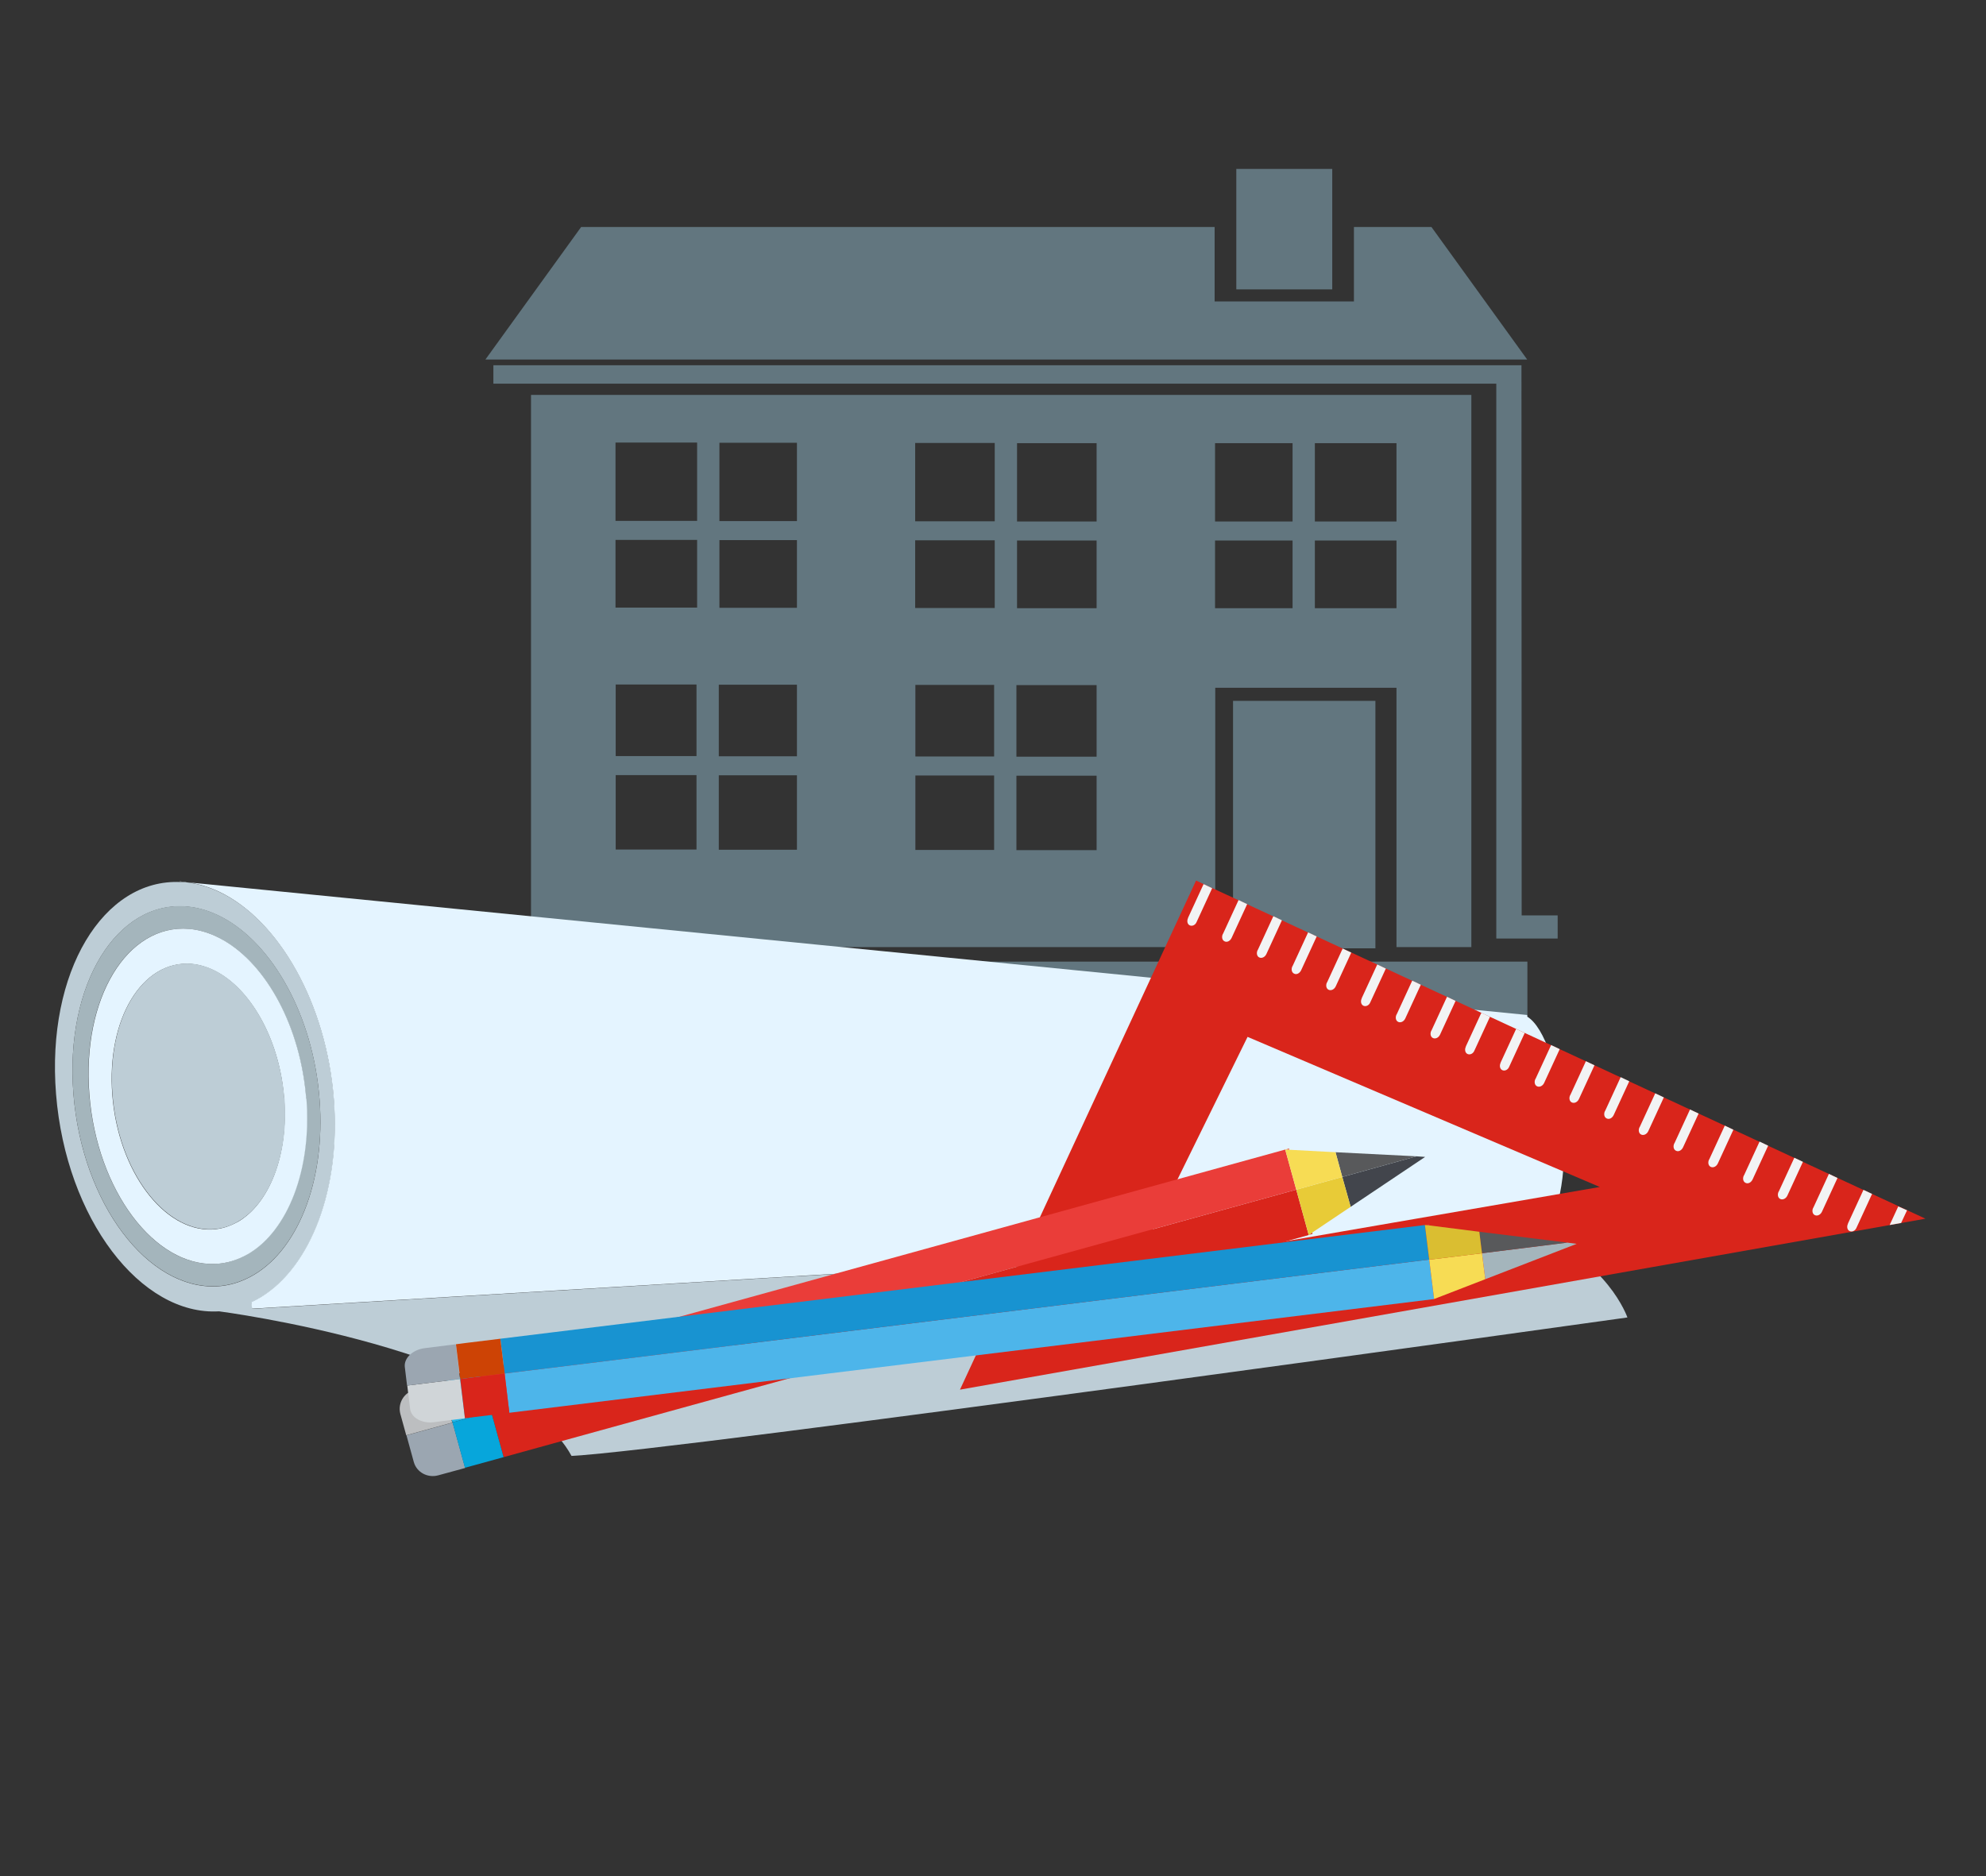
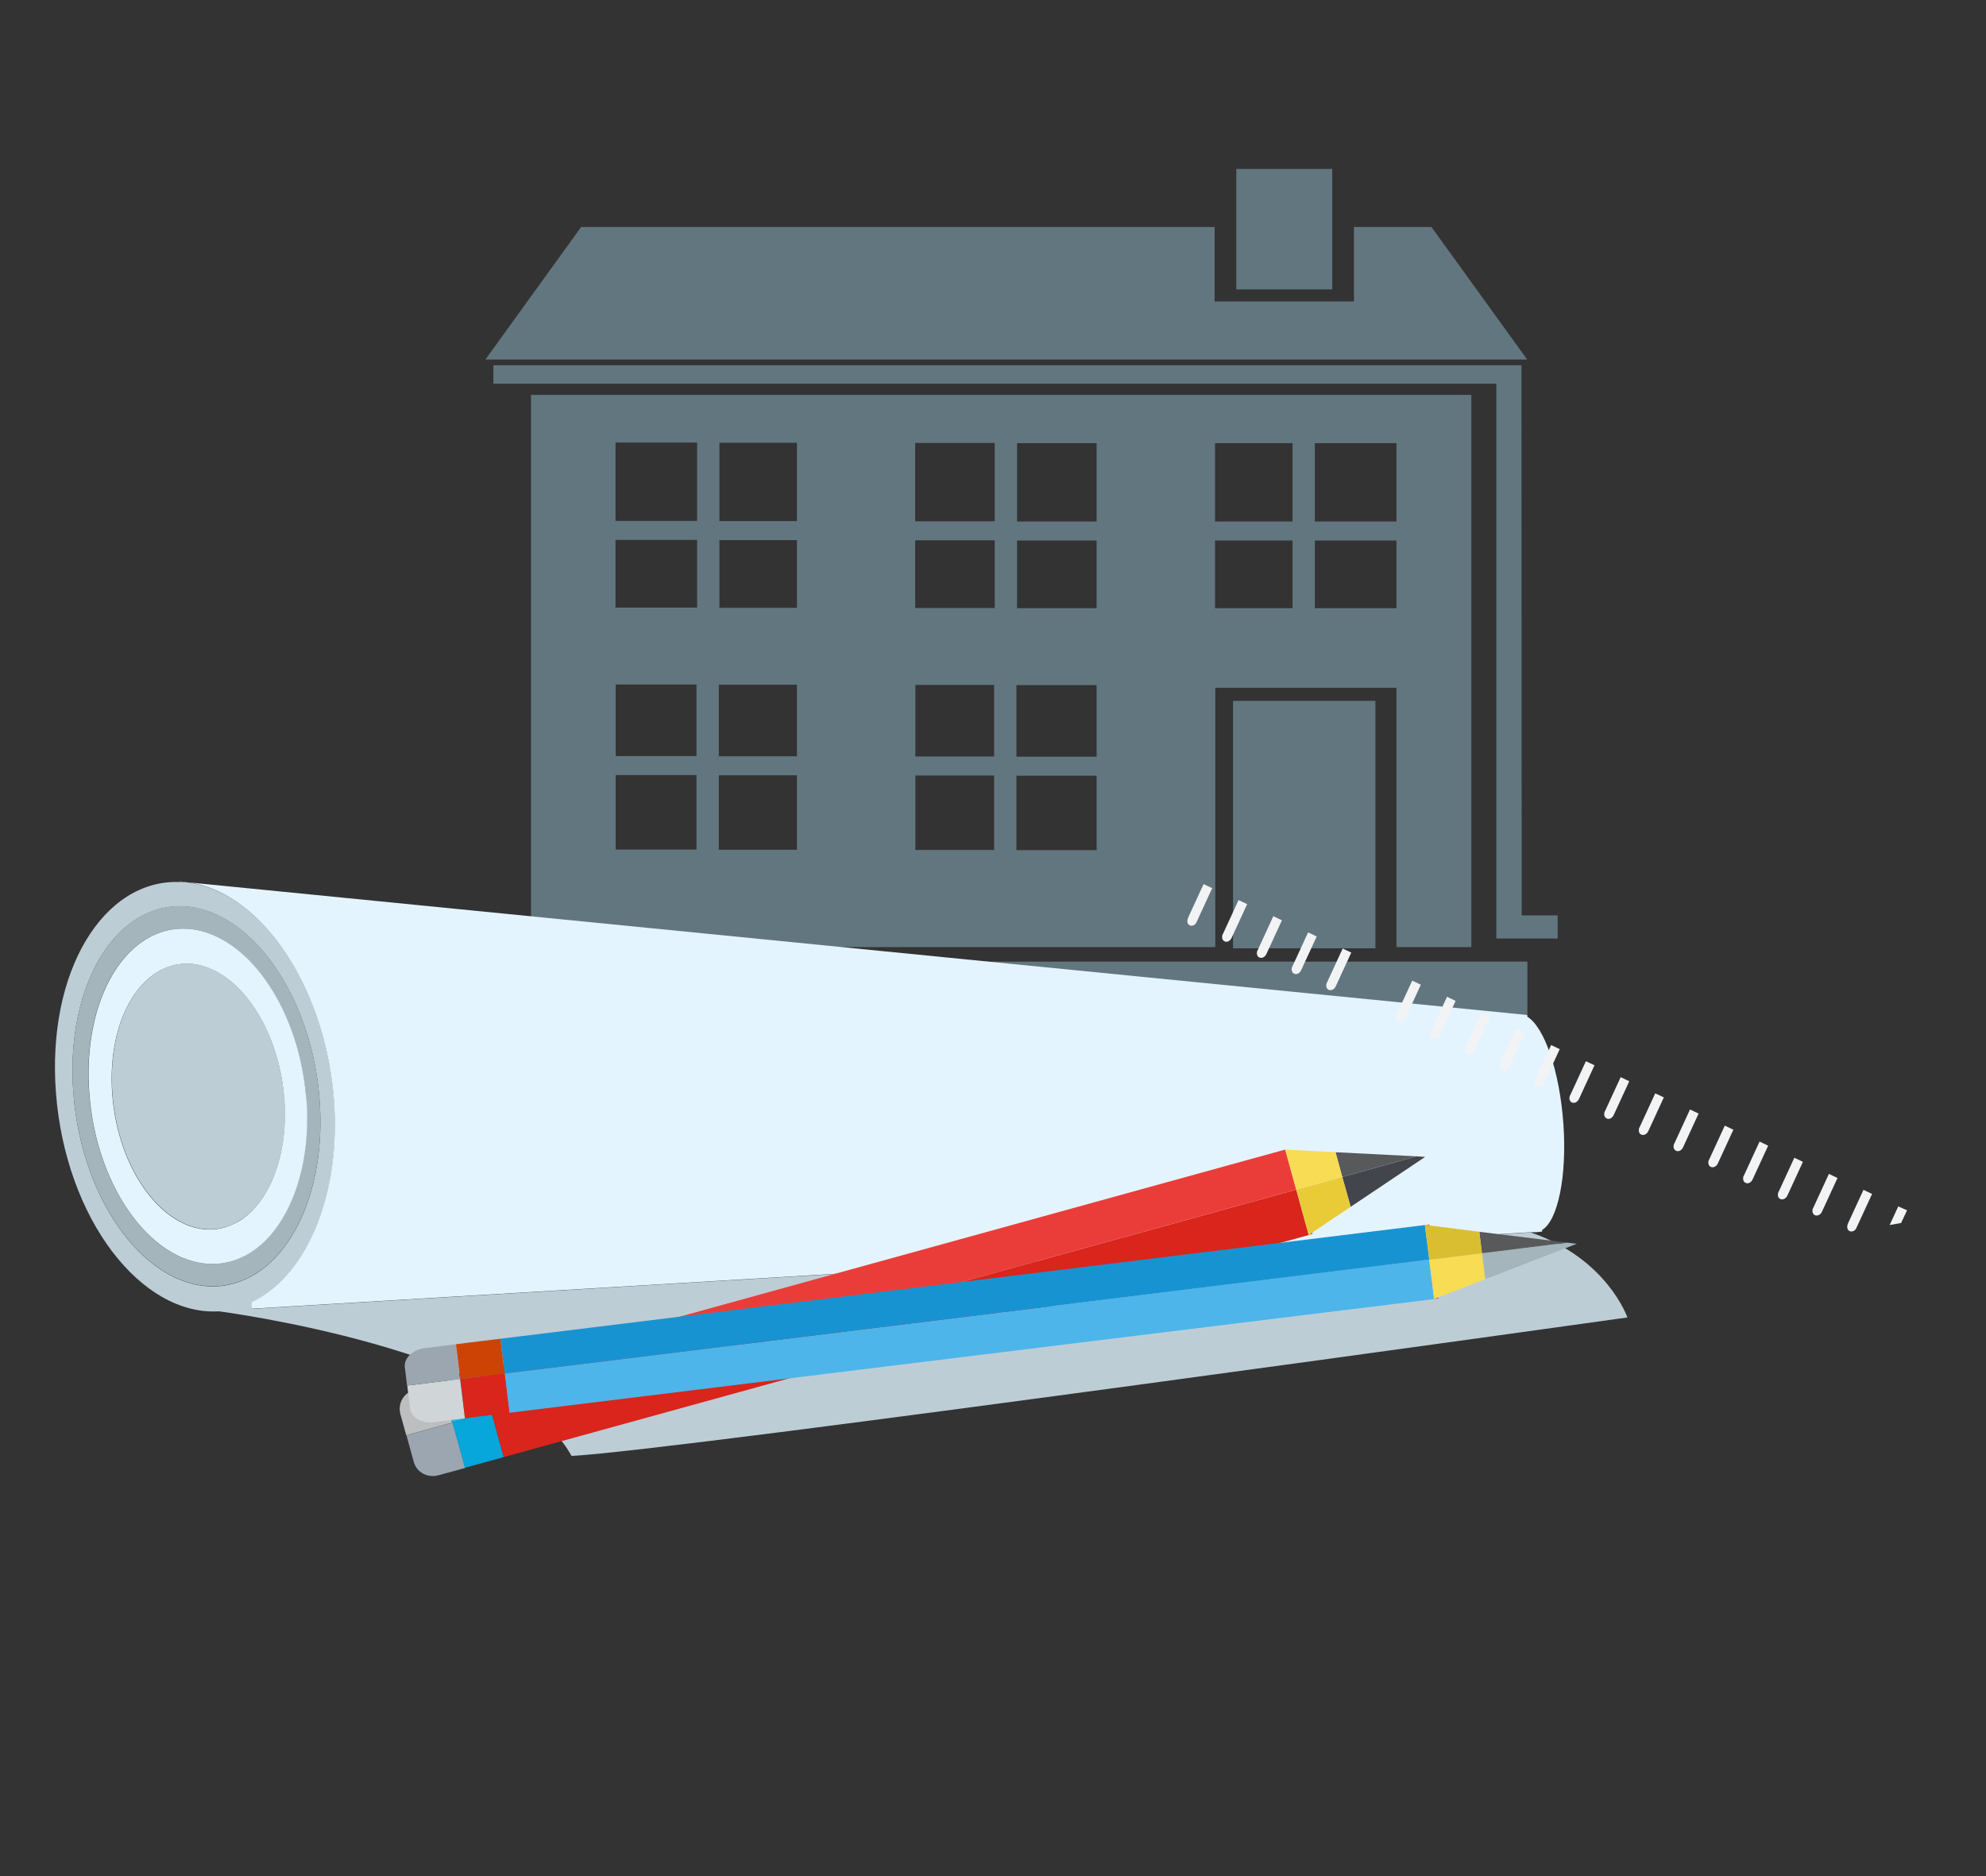
<svg xmlns="http://www.w3.org/2000/svg" id="_1" data-name="1" width="97.09" height="91.75" viewBox="0 0 97.09 91.75">
  <rect x="0" y="0" width="97.09" height="91.75" fill="#333333" stroke="none" />
  <defs>
    <style>
      .cls-1 {
        fill: #ea3d39;
      }

      .cls-1, .cls-2, .cls-3, .cls-4, .cls-5, .cls-6, .cls-7, .cls-8, .cls-9, .cls-10, .cls-11, .cls-12, .cls-13, .cls-14, .cls-15, .cls-16, .cls-17, .cls-18, .cls-19, .cls-20 {
        stroke-width: 0px;
      }

      .cls-2 {
        fill: #20b7ea;
      }

      .cls-3 {
        fill: #62767f;
      }

      .cls-4 {
        fill: #f7dc54;
      }

      .cls-5 {
        fill: #58595b;
      }

      .cls-6 {
        fill: #d0d5d8;
      }

      .cls-7 {
        fill: #07a6db;
      }

      .cls-8 {
        fill: #4db5ea;
      }

      .cls-9 {
        fill: #dabe31;
      }

      .cls-10 {
        fill: #cd4305;
      }

      .cls-11 {
        fill: #9ba6b1;
      }

      .cls-12 {
        fill: #1893d1;
      }

      .cls-13 {
        fill: #bcbec0;
      }

      .cls-14 {
        fill: #a4b5bc;
      }

      .cls-15 {
        fill: #e4f4ff;
      }

      .cls-16 {
        fill: #d9251b;
      }

      .cls-17 {
        fill: #42454c;
      }

      .cls-18 {
        fill: #f2f3f4;
      }

      .cls-19 {
        fill: #bdcdd6;
      }

      .cls-20 {
        fill: #e8cb37;
      }
    </style>
  </defs>
  <g id="_10" data-name="10">
    <g>
      <path class="cls-3" d="m71.93,46.31v-27H25.96v27h33.45v-12.68h8.86v12.68h3.66Zm-37.88-4.77h-3.95v-3.64h3.95v3.64Zm0-4.57h-3.95v-3.5h3.95v3.5Zm.03-7.26h-3.99v-3.31h3.99v3.31Zm0-4.24h-3.99v-3.83h3.99v3.83Zm4.88,16.08h-3.82v-3.64h3.82v3.64Zm0-4.57h-3.82v-3.5h3.82v3.5Zm0-7.26h-3.79v-3.31h3.79v3.31Zm0-4.24h-3.79v-3.83h3.79v3.83Zm9.64,16.08h-3.85v-3.64h3.85v3.64Zm0-4.57h-3.85v-3.5h3.85v3.5Zm.03-7.26h-3.89v-3.31h3.89v3.31Zm0-4.24h-3.89v-3.83h3.89v3.83Zm4.98,16.08h-3.92v-3.64h3.92v3.64Zm0-4.57h-3.92v-3.5h3.92v3.5Zm0-7.26h-3.89v-3.31h3.89v3.31Zm0-4.24h-3.89v-3.83h3.89v3.83Zm10.67-3.83h3.99v3.83h-3.99v-3.83Zm-1.09,8.07h-3.79v-3.31h3.79v3.31Zm0-4.24h-3.79v-3.83h3.79v3.83Zm1.09,4.24v-3.31h3.99v3.31h-3.99Z" />
      <polygon class="cls-3" points="41.38 47.02 23.7 47.02 23.7 50.39 41.38 50.39 56.52 50.39 74.67 50.39 74.67 47.02 56.52 47.02 41.38 47.02" />
      <polygon class="cls-3" points="56.52 17.58 74.66 17.58 69.98 11.1 66.19 11.1 66.19 14.74 59.38 14.74 59.38 11.1 56.52 11.1 41.38 11.1 28.41 11.1 23.73 17.58 41.38 17.58 56.52 17.58" />
      <rect class="cls-3" x="60.44" y="8.26" width="4.69" height="5.89" />
      <rect class="cls-3" x="60.28" y="34.27" width="6.96" height="12.1" />
      <polygon class="cls-3" points="74.39 44.76 74.38 17.86 56.52 17.86 41.38 17.86 24.12 17.86 24.12 18.76 41.38 18.76 56.52 18.76 73.15 18.76 73.15 45.89 76.15 45.89 76.15 44.76 74.39 44.76" />
    </g>
    <g>
      <g>
        <path class="cls-19" d="m74.87,60.26l-62.54,3.74-.03-.32c.17-.08.33-.16.49-.26,2.41-1.49,3.88-5.28,3.54-9.66-.36-4.67-2.68-8.76-5.59-10.14-.51-.24-1.03-.4-1.57-.47-.04,0-.07-.02-.11-.02-.05,0-.09,0-.14,0-.03,0-.06,0-.09,0-3.77-.18-6.57,4.38-6.09,10.37.49,6.1,4.15,10.85,7.97,10.62,0,0,14.42,1.87,17.23,7.07,5.17-.26,51.62-6.77,51.62-6.77,0,0-.99-2.87-4.68-4.14Zm-64.26,2.64c-3.38.17-6.59-4.03-7.02-9.4-.43-5.38,2.13-9.48,5.56-9.17.58.05,1.14.23,1.68.51,2.5,1.3,4.48,4.85,4.79,8.9.32,4.05-1.11,7.52-3.41,8.71-.5.26-1.03.42-1.6.45Z" />
        <path class="cls-15" d="m8.78,43.1h.04s.06.01.09.01h-.13Z" />
        <path class="cls-14" d="m15.62,53.73c-.31-4.05-2.29-7.6-4.79-8.9-.54-.28-1.1-.46-1.68-.51-3.42-.31-5.99,3.79-5.56,9.17.43,5.37,3.64,9.57,7.02,9.4.57-.03,1.1-.19,1.6-.45,2.3-1.19,3.73-4.66,3.41-8.71Zm-5.1,8.07c-2.97.13-5.78-3.58-6.16-8.29-.37-4.72,1.86-8.34,4.87-8.09.58.05,1.15.24,1.68.55,2.12,1.21,3.78,4.27,4.05,7.75.27,3.48-.92,6.47-2.85,7.6-.49.28-1.02.46-1.6.48Z" />
        <path class="cls-15" d="m14.97,53.72c-.27-3.49-1.93-6.54-4.05-7.75-.54-.31-1.1-.5-1.68-.55-3.01-.25-5.24,3.37-4.87,8.09.37,4.71,3.19,8.42,6.16,8.29.57-.02,1.11-.2,1.6-.48,1.93-1.13,3.12-4.12,2.85-7.6Zm-3.34,6.02c-.39.22-.81.36-1.27.38-2.36.09-4.58-2.86-4.87-6.58-.29-3.73,1.47-6.59,3.85-6.41.46.04.91.19,1.33.43,1.68.95,3.01,3.38,3.22,6.15.22,2.77-.73,5.15-2.27,6.04Z" />
        <path class="cls-19" d="m13.9,53.7c-.22-2.77-1.54-5.2-3.22-6.15-.42-.24-.87-.39-1.33-.43-2.38-.18-4.14,2.68-3.85,6.41.29,3.73,2.52,6.67,4.87,6.58.46-.02.88-.15,1.27-.38,1.54-.89,2.48-3.27,2.27-6.04Z" />
        <path class="cls-15" d="m76.43,54.96c-.18-2.57-.93-4.75-1.77-5.25v-.08s-.3-.03-.3-.03h0l-65.2-6.46c.54.07,1.06.23,1.57.47,2.91,1.39,5.23,5.47,5.59,10.14.34,4.38-1.13,8.17-3.54,9.66-.16.1-.32.18-.49.26l.03.32,62.54-3.74h.24s.29-.03.29-.03v-.08c.77-.46,1.22-2.62,1.04-5.19Z" />
      </g>
      <g>
-         <path class="cls-16" d="m58.47,43.06l-11.54,24.89,43.6-7.72,1.86-.33.56-.1,1.18-.21-35.65-16.53Zm-3.02,18.91l5.54-11.27,17.22,7.34-22.76,3.93Z" />
        <g>
          <path class="cls-18" d="m58.08,44.89c-.07.15-.03.31.09.36.12.05.27-.02.33-.17l.76-1.65-.42-.2-.76,1.65Z" />
          <path class="cls-18" d="m59.78,45.67c-.07.15-.03.31.09.36.12.06.27-.02.34-.17l.76-1.65-.42-.2-.76,1.65Z" />
          <path class="cls-18" d="m61.48,46.46c-.07.15-.03.31.09.36.12.05.27-.02.34-.17l.76-1.65-.42-.2-.76,1.65Z" />
          <path class="cls-18" d="m63.18,47.25c-.07.15-.03.31.09.36.12.06.27-.02.34-.17l.76-1.65-.42-.2-.76,1.65Z" />
          <path class="cls-18" d="m64.87,48.04c-.07.15-.03.31.09.36.12.05.27-.02.34-.17l.76-1.65-.42-.2-.76,1.65Z" />
-           <path class="cls-18" d="m66.57,48.82c-.07.15-.03.31.09.36.12.05.27-.02.33-.17l.76-1.65-.42-.2-.76,1.65Z" />
          <path class="cls-18" d="m68.27,49.61c-.07.15-.03.31.09.36.12.05.27-.02.34-.17l.76-1.65-.42-.2-.76,1.65Z" />
          <path class="cls-18" d="m69.97,50.4c-.07.15-.03.31.09.36.12.05.27-.02.34-.17l.76-1.65-.42-.2-.76,1.65Z" />
          <path class="cls-18" d="m71.66,51.18c-.07.15-.03.31.09.36.12.05.27-.02.33-.17l.76-1.65-.42-.2-.76,1.65Z" />
          <path class="cls-18" d="m73.36,51.97c-.07.15-.03.31.09.36.12.05.27-.02.33-.17l.76-1.65-.42-.2-.76,1.65Z" />
          <path class="cls-18" d="m75.06,52.76c-.07.15-.03.31.09.36.12.05.27-.02.34-.17l.76-1.65-.42-.2-.76,1.65Z" />
          <path class="cls-18" d="m76.76,53.55c-.07.15-.03.31.09.36.12.05.27-.02.34-.17l.76-1.65-.42-.2-.76,1.65Z" />
          <path class="cls-18" d="m78.46,54.33c-.07.15-.03.31.09.36.12.06.27-.02.34-.17l.76-1.65-.42-.2-.76,1.65Z" />
          <path class="cls-18" d="m80.15,55.12c-.07.15-.03.31.09.36.12.05.27-.02.34-.17l.76-1.65-.42-.2-.76,1.65Z" />
          <path class="cls-18" d="m81.85,55.91c-.07.15-.03.31.09.36.12.06.27-.02.34-.17l.76-1.65-.42-.2-.76,1.65Z" />
          <path class="cls-18" d="m83.55,56.7c-.07.15-.03.31.09.36.12.05.27-.02.34-.17l.76-1.65-.42-.2-.76,1.65Z" />
          <path class="cls-18" d="m85.25,57.48c-.07.15-.03.31.09.36.12.06.27-.02.34-.17l.76-1.65-.42-.2-.76,1.65Z" />
          <path class="cls-18" d="m86.95,58.27c-.07.15-.03.31.09.36.12.05.27-.02.34-.17l.76-1.65-.42-.2-.76,1.65Z" />
          <path class="cls-18" d="m88.64,59.06c-.07.15-.03.31.09.36.12.05.27-.02.34-.17l.76-1.65-.42-.2-.76,1.65Z" />
          <path class="cls-18" d="m90.34,59.84c-.07.15-.03.31.09.36.12.05.27-.02.33-.17l.76-1.65-.42-.2-.76,1.65Z" />
          <polygon class="cls-18" points="92.38 59.9 92.94 59.8 93.23 59.18 92.8 58.99 92.38 59.9" />
        </g>
      </g>
      <g>
        <path class="cls-11" d="m19.87,70.18l.36,1.31c.14.5.67.79,1.19.65l1.32-.36-.61-2.22-2.25.62Z" />
        <path class="cls-13" d="m20.26,67.96c-.52.14-.82.66-.69,1.17l.29,1.05,2.25-.62-.54-1.96-1.32.36Z" />
        <polygon class="cls-16" points="63.98 60.39 64.17 60.33 64.15 60.27 63.98 60.39" />
-         <polygon class="cls-1" points="62.83 56.21 63.03 56.22 63.02 56.16 62.83 56.21" />
        <polygon class="cls-16" points="27.29 68.13 24.01 69.03 24.62 71.25 26.97 70.6 63.98 60.39 63.37 58.17 27.29 68.13" />
        <polygon class="cls-1" points="25.81 66.43 23.47 67.07 24.01 69.03 27.29 68.13 63.37 58.17 62.83 56.21 25.81 66.43" />
        <polygon class="cls-2" points="21.98 67.48 21.58 67.6 22.12 69.55 22.52 69.44 24.01 69.03 23.47 67.07 21.98 67.48" />
        <polygon class="cls-7" points="22.52 69.44 22.12 69.55 22.73 71.77 23.13 71.66 24.62 71.25 24.01 69.03 22.52 69.44" />
        <polygon class="cls-17" points="65.62 57.55 66.03 59.01 69.67 56.57 69.25 56.54 65.62 57.55" />
        <polygon class="cls-5" points="65.62 57.55 69.25 56.54 65.29 56.34 65.62 57.55" />
        <polygon class="cls-20" points="63.56 58.12 63.37 58.17 63.98 60.39 64.15 60.27 66.03 59.01 65.62 57.55 63.56 58.12" />
        <polygon class="cls-4" points="63.03 56.22 62.83 56.21 63.37 58.17 63.56 58.12 65.62 57.55 65.29 56.34 63.03 56.22" />
      </g>
      <g>
        <path class="cls-6" d="m19.91,67.75l.14,1.14c.05.43.58.73,1.17.65l1.51-.19-.24-1.92-2.59.32Z" />
        <path class="cls-11" d="m20.77,65.92c-.59.07-1.03.49-.98.92l.11.91,2.59-.32-.21-1.7-1.51.19Z" />
        <polygon class="cls-16" points="70.11 63.52 70.32 63.49 70.31 63.44 70.11 63.52" />
        <polygon class="cls-1" points="69.66 59.9 69.88 59.92 69.87 59.87 69.66 59.9" />
        <polygon class="cls-8" points="28.43 66.7 24.67 67.16 24.9 69.08 27.59 68.75 70.11 63.52 69.87 61.59 28.43 66.7" />
        <polygon class="cls-12" points="27.15 65.13 24.46 65.46 24.67 67.16 28.43 66.7 69.87 61.59 69.66 59.9 27.15 65.13" />
        <polygon class="cls-10" points="22.75 65.67 22.29 65.73 22.5 67.43 22.96 67.37 24.67 67.16 24.46 65.46 22.75 65.67" />
        <polygon class="cls-16" points="22.96 67.37 22.5 67.43 22.73 69.35 23.19 69.29 24.9 69.08 24.67 67.16 22.96 67.37" />
        <polygon class="cls-14" points="72.45 61.28 72.61 62.55 77.08 60.82 76.62 60.76 72.45 61.28" />
        <polygon class="cls-5" points="72.45 61.28 76.62 60.76 72.32 60.23 72.45 61.28" />
        <polygon class="cls-4" points="70.08 61.57 69.87 61.59 70.11 63.52 70.31 63.44 72.61 62.55 72.45 61.28 70.08 61.57" />
        <polygon class="cls-9" points="69.88 59.92 69.66 59.9 69.87 61.59 70.08 61.57 72.45 61.28 72.32 60.23 69.88 59.92" />
      </g>
    </g>
  </g>
</svg>